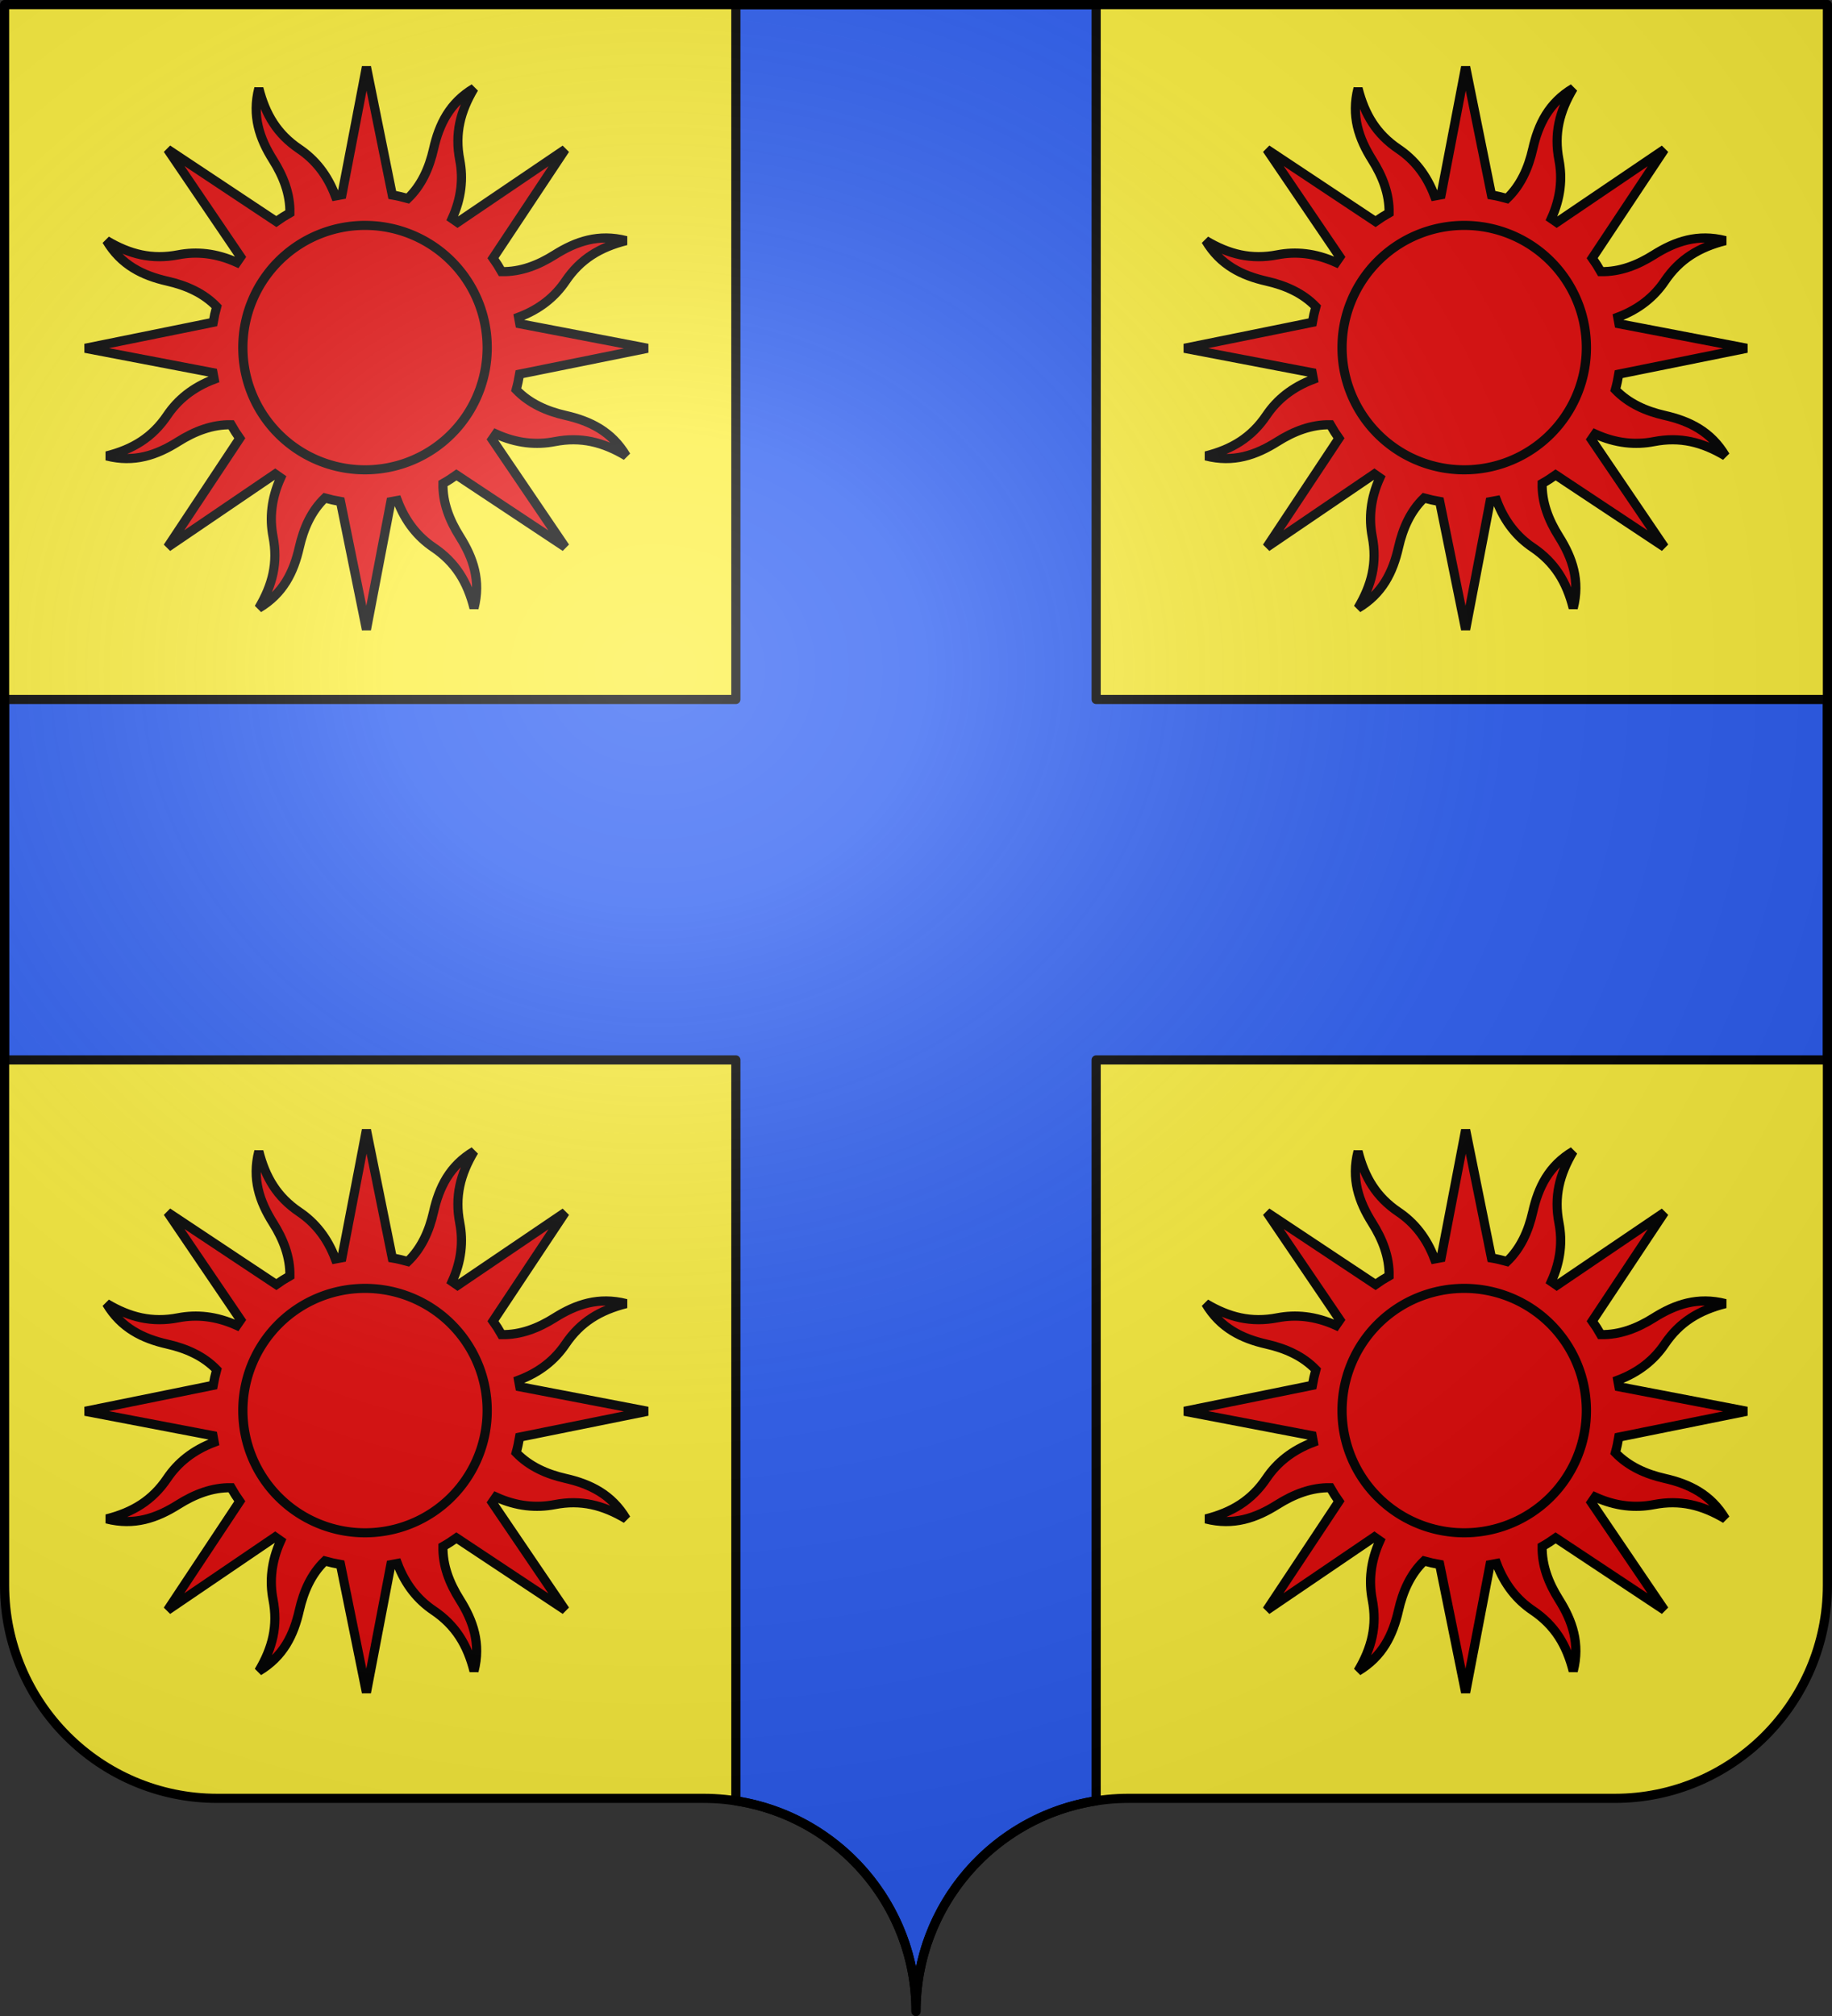
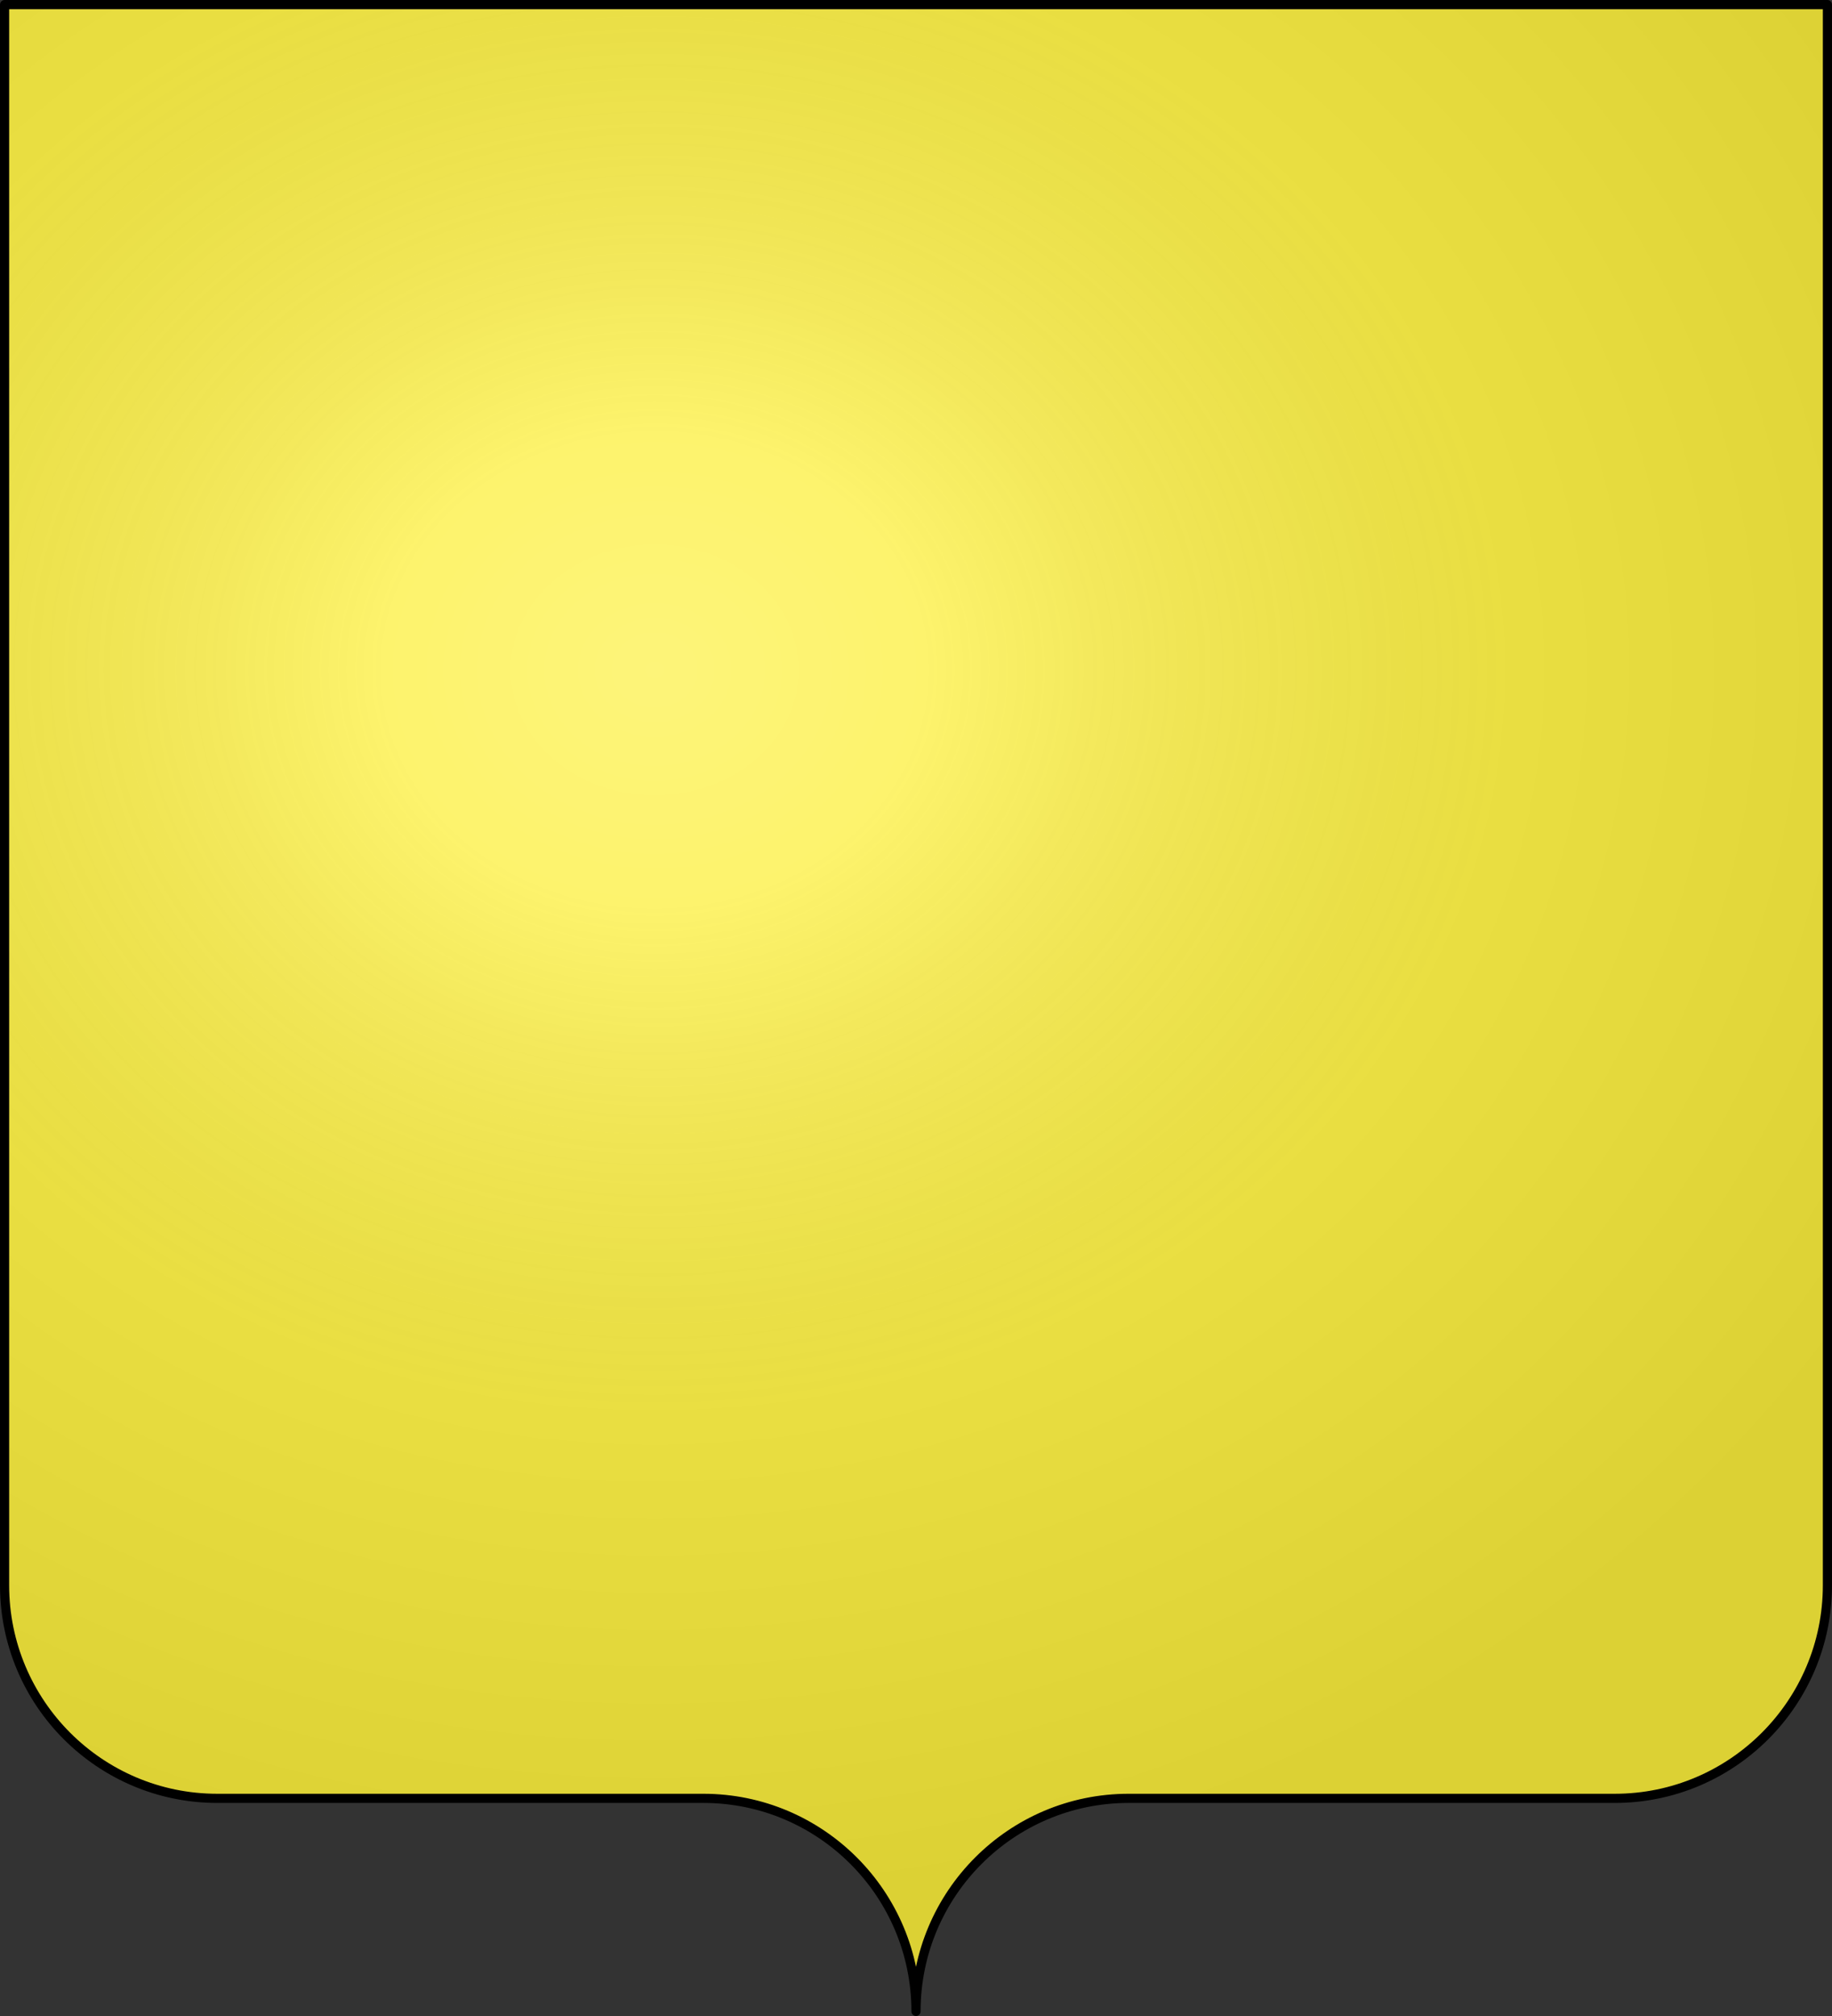
<svg xmlns="http://www.w3.org/2000/svg" xmlns:ns1="http://sodipodi.sourceforge.net/DTD/sodipodi-0.dtd" xmlns:ns2="http://www.inkscape.org/namespaces/inkscape" xmlns:xlink="http://www.w3.org/1999/xlink" height="660" width="600" version="1.0" id="svg2" ns1:version="0.32" ns2:version="0.46" ns1:docname="Blason_ville_fr_Veuil_(Indre).svg" ns1:docbase="C:\Documents and Settings\Henry SALOME\Mes documents\Mes images\Blasons\SVG" ns2:output_extension="org.inkscape.output.svg.inkscape" ns1:modified="true">
  <rect width="100%" height="100%" fill="#333333" stroke="none" />
  <ns1:namedview ns2:window-height="975" ns2:window-width="1280" ns2:pageshadow="2" ns2:pageopacity="0.0" guidetolerance="10.0" gridtolerance="10.0" objecttolerance="10.0" borderopacity="1.0" bordercolor="#666666" pagecolor="#ffffff" id="base" showgrid="false" height="660px" ns2:zoom="1.1590903" ns2:cx="300.00015" ns2:cy="330.00016" ns2:window-x="-4" ns2:window-y="-4" ns2:current-layer="layer1" />
  <desc id="desc4">Flag of Canton of Valais (Wallis)</desc>
  <defs id="defs6">
    <linearGradient id="linearGradient2893">
      <stop style="stop-color:white;stop-opacity:0.314;" offset="0" id="stop2895" />
      <stop id="stop2897" offset="0.19" style="stop-color:white;stop-opacity:0.251;" />
      <stop style="stop-color:#6b6b6b;stop-opacity:0.125;" offset="0.6" id="stop2901" />
      <stop style="stop-color:black;stop-opacity:0.125;" offset="1" id="stop2899" />
    </linearGradient>
    <radialGradient ns2:collect="always" xlink:href="#linearGradient2893" id="radialGradient11919" gradientUnits="userSpaceOnUse" gradientTransform="matrix(1.551,0,0,1.35,-227.894,-51.264)" cx="285.186" cy="200.448" fx="285.186" fy="200.448" r="300" />
    <radialGradient r="300" fy="226.331" fx="221.445" cy="226.331" cx="221.445" gradientTransform="matrix(1.353,0,0,1.349,-77.629,-85.747)" gradientUnits="userSpaceOnUse" id="radialGradient3163" xlink:href="#linearGradient2893" ns2:collect="always" />
    <radialGradient ns2:collect="always" xlink:href="#linearGradient2893" id="radialGradient5752" gradientUnits="userSpaceOnUse" gradientTransform="matrix(1.353,0,0,1.349,-77.629,-85.747)" cx="221.445" cy="226.331" fx="221.445" fy="226.331" r="300" />
  </defs>
  <g ns2:groupmode="layer" id="layer1" ns2:label="Fond écu">
    <path id="path2014" style="fill:#fcef3c;fill-opacity:1;fill-rule:nonzero;stroke:none;stroke-width:5;stroke-linecap:round;stroke-linejoin:round;stroke-miterlimit:4;stroke-dashoffset:0;stroke-opacity:1" d="M 300,658.499 C 300,619.995 331.203,588.746 369.65,588.746 C 408.097,588.746 490.403,588.746 528.85,588.746 C 567.297,588.746 598.5,557.496 598.5,518.992 L 598.5,1.5 L 1.5,1.5 L 1.5,518.992 C 1.5,557.496 32.703,588.746 71.15,588.746 C 109.597,588.746 191.903,588.746 230.35,588.746 C 268.797,588.746 300,619.995 300,658.499 z " ns1:nodetypes="cssccccssc" />
-     <path style="opacity:1;fill:#2b5df2;fill-opacity:1;stroke:#000000;stroke-width:3;stroke-linecap:round;stroke-linejoin:round;stroke-miterlimit:4;stroke-dasharray:none;stroke-opacity:1" d="M 241 1.5 L 241 229 L 1.5 229 L 1.5 347 L 241 347 L 241 589.562 C 274.391 594.707 300 623.627 300 658.5 C 300 623.627 325.609 594.707 359 589.562 L 359 347 L 598.5 347 L 598.5 229 L 359 229 L 359 1.5 L 241 1.5 z " id="rect4327" />
  </g>
  <g ns2:groupmode="layer" id="layer2" ns2:label="Meubles">
    <g id="g5783" transform="translate(180,180.332)">
-       <path style="fill:#e20909;fill-opacity:1;fill-rule:nonzero;stroke:#000000;stroke-width:3;stroke-linecap:butt;stroke-linejoin:miter;marker:none;marker-start:none;marker-mid:none;marker-end:none;stroke-miterlimit:4;stroke-dasharray:none;stroke-dashoffset:0;stroke-opacity:1;visibility:visible;display:inline;overflow:visible" d="M 264.769,196.591 C 262.465,205.604 265.005,213.023 269.409,220.014 C 272.815,225.42 275.053,231.181 274.946,237.37 C 273.397,238.244 271.92,239.186 270.494,240.199 L 234.899,216.557 L 258.795,251.759 C 258.366,252.351 257.948,252.968 257.545,253.577 C 250.767,250.524 244.405,249.918 238.342,251.091 C 229.771,252.749 222.495,250.954 214.896,246.426 C 219.64,254.428 226.716,257.876 234.774,259.705 C 241.017,261.122 246.66,263.609 250.967,268.078 C 250.498,269.762 250.111,271.465 249.817,273.194 L 207.92,281.69 L 249.723,289.684 C 249.838,290.404 249.976,291.121 250.123,291.839 C 243.169,294.47 238.226,298.53 234.767,303.648 C 229.879,310.881 223.499,314.759 214.924,316.929 C 223.936,319.234 231.343,316.663 238.334,312.259 C 243.74,308.853 249.501,306.615 255.69,306.722 C 256.564,308.271 257.505,309.749 258.519,311.175 L 234.889,346.799 L 270.108,322.86 C 270.697,323.286 271.292,323.724 271.897,324.123 C 268.844,330.901 268.251,337.293 269.423,343.356 C 271.081,351.927 269.274,359.174 264.745,366.772 C 272.748,362.029 276.196,354.952 278.025,346.894 C 279.442,340.651 281.928,335.008 286.398,330.701 C 288.085,331.171 289.781,331.556 291.514,331.851 L 300.01,373.748 L 308.004,331.945 C 308.723,331.831 309.44,331.692 310.158,331.545 C 312.788,338.501 316.851,343.444 321.968,346.901 C 329.2,351.789 333.078,358.17 335.249,366.745 C 337.553,357.732 334.983,350.325 330.579,343.334 C 327.166,337.918 324.954,332.175 325.072,325.966 C 326.611,325.096 328.077,324.157 329.494,323.149 L 365.119,346.779 L 341.21,311.547 C 341.63,310.966 342.048,310.369 342.443,309.771 C 349.223,312.833 355.61,313.418 361.676,312.245 C 370.247,310.587 377.494,312.394 385.092,316.923 C 380.348,308.921 373.284,305.502 365.226,303.673 C 358.99,302.258 353.353,299.724 349.051,295.258 C 349.518,293.577 349.877,291.88 350.171,290.154 L 392.08,281.688 L 350.265,273.664 C 350.15,272.945 350.012,272.228 349.865,271.51 C 356.825,268.881 361.762,264.819 365.221,259.701 C 370.109,252.468 376.502,248.62 385.077,246.449 C 376.064,244.145 368.645,246.685 361.654,251.089 C 356.238,254.502 350.494,256.715 344.285,256.597 C 343.416,255.057 342.476,253.591 341.469,252.174 L 365.111,216.579 L 329.867,240.458 C 329.286,240.038 328.688,239.62 328.091,239.225 C 331.149,232.449 331.75,226.085 330.577,220.022 C 328.919,211.451 330.714,204.175 335.243,196.576 C 327.24,201.32 323.822,208.384 321.993,216.442 C 320.575,222.692 318.045,228.354 313.56,232.66 C 311.884,232.194 310.195,231.79 308.474,231.497 L 300.008,189.588 L 291.984,231.403 C 291.265,231.518 290.548,231.656 289.83,231.803 C 287.199,224.848 283.139,219.906 278.02,216.447 C 270.788,211.559 266.94,205.166 264.769,196.591 z" id="path2140" />
-       <path transform="matrix(1.095,0,0,1.077,-35.224,-25.965)" d="M 342.269,285.453 A 36.541,37.15 0 1 1 269.187,285.453 A 36.541,37.15 0 1 1 342.269,285.453 z" ns1:ry="37.150181" ns1:rx="36.541161" ns1:cy="285.45309" ns1:cx="305.72772" id="path5781" style="opacity:1;fill:none;fill-opacity:1;stroke:#000000;stroke-width:2.763;stroke-linecap:round;stroke-linejoin:round;stroke-miterlimit:4;stroke-dasharray:none;stroke-opacity:1" ns1:type="arc" />
-     </g>
+       </g>
    <use x="0" y="0" xlink:href="#g5783" id="use5787" transform="translate(0,-348)" width="600" height="660" />
    <use x="0" y="0" xlink:href="#g5783" id="use5789" transform="translate(-360,-348)" width="600" height="660" />
    <use x="0" y="0" xlink:href="#g5783" id="use5791" transform="translate(-360,0)" width="600" height="660" />
  </g>
  <g ns2:groupmode="layer" id="layer3" ns2:label="Reflet final" ns1:insensitive="true">
    <path id="path2875" style="fill:url(#radialGradient11919);fill-opacity:1;fill-rule:evenodd;stroke:none;stroke-width:3;stroke-linecap:butt;stroke-linejoin:miter;stroke-miterlimit:4;stroke-dasharray:none;stroke-opacity:1" d="M 1.5,1.5 L 1.5,518.991 C 1.5,557.496 32.703,588.746 71.15,588.746 C 109.597,588.746 191.903,588.746 230.35,588.746 C 268.797,588.745 300,619.996 300,658.5 C 300,619.996 331.203,588.746 369.65,588.746 C 408.097,588.745 490.403,588.746 528.85,588.746 C 567.297,588.746 598.5,557.496 598.5,518.991 L 598.5,1.5 L 1.5,1.5 z " />
  </g>
  <g ns2:groupmode="layer" id="layer4" ns2:label="Contour final" ns1:insensitive="true">
    <path id="path1572" style="fill:none;fill-opacity:1;fill-rule:nonzero;stroke:black;stroke-width:3;stroke-linecap:round;stroke-linejoin:round;stroke-miterlimit:4;stroke-dasharray:none;stroke-dashoffset:0;stroke-opacity:1" d="M 300,658.5 C 300,619.996 331.203,588.746 369.65,588.746 C 408.097,588.746 490.403,588.746 528.85,588.746 C 567.297,588.746 598.5,557.497 598.5,518.993 L 598.5,1.5 L 1.5,1.5 L 1.5,518.993 C 1.5,557.497 32.703,588.746 71.15,588.746 C 109.597,588.746 191.903,588.746 230.35,588.746 C 268.797,588.746 300,619.996 300,658.5 z " ns1:nodetypes="cssccccssc" />
  </g>
</svg>